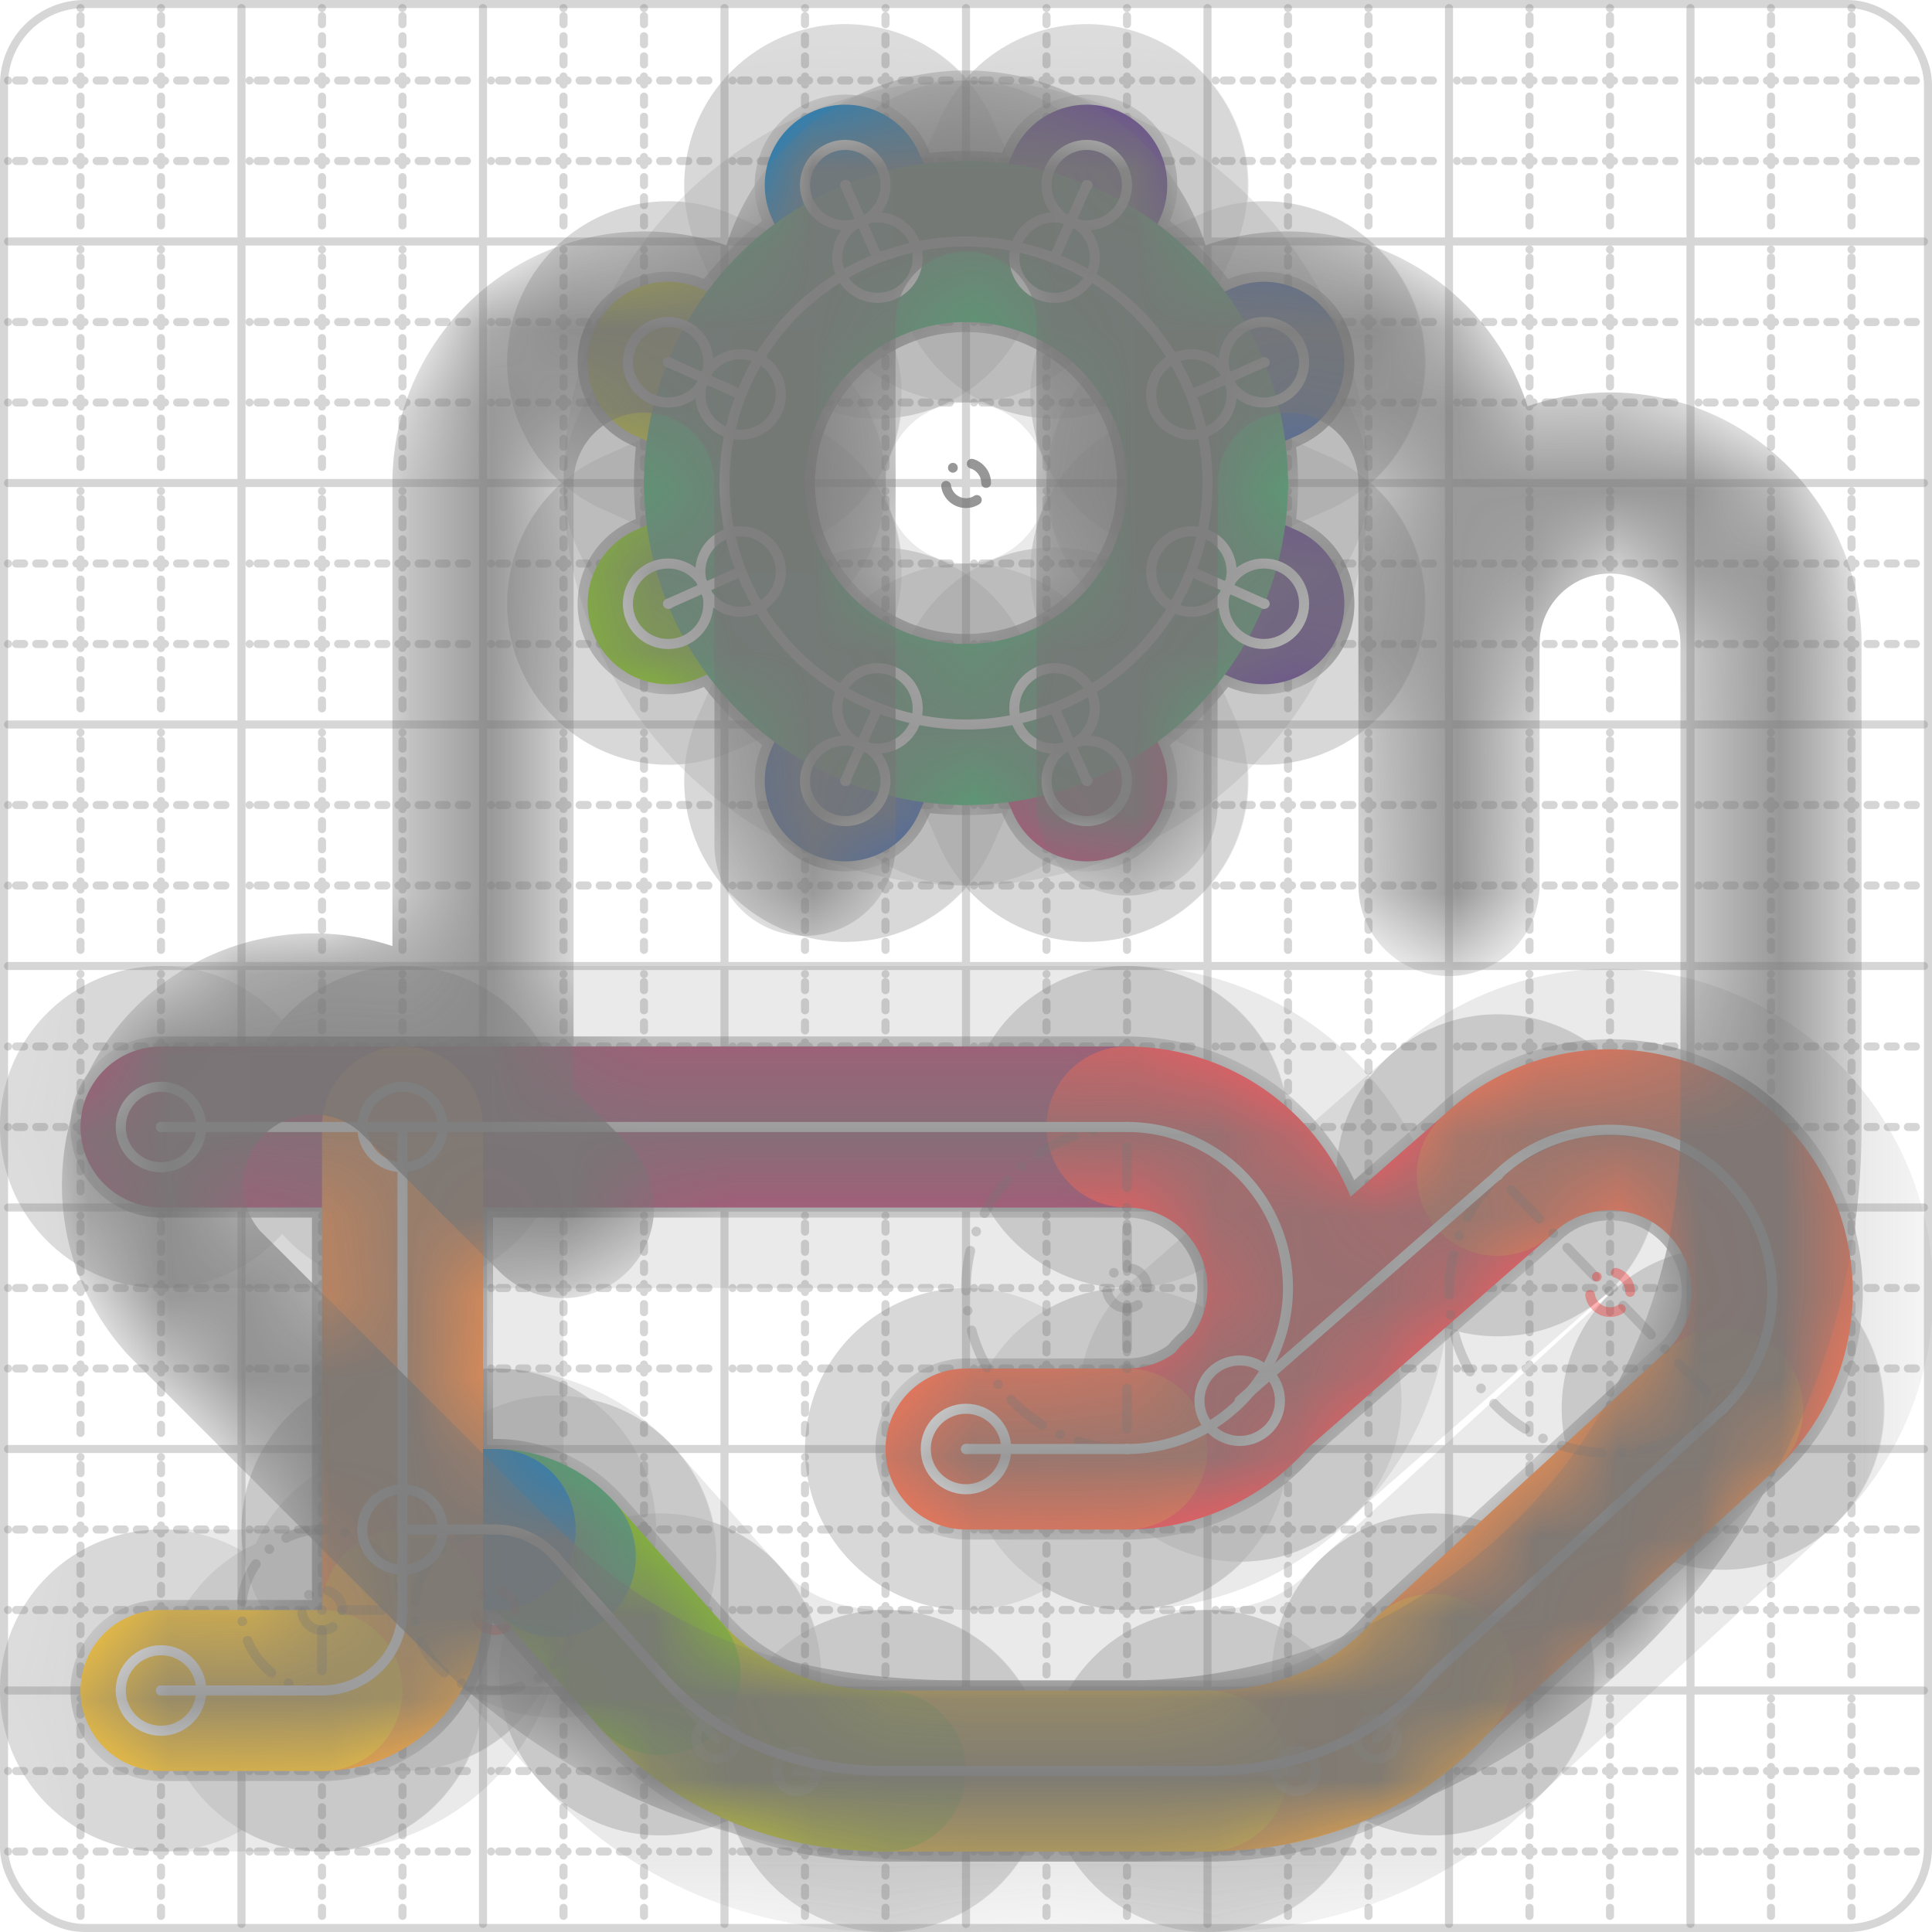
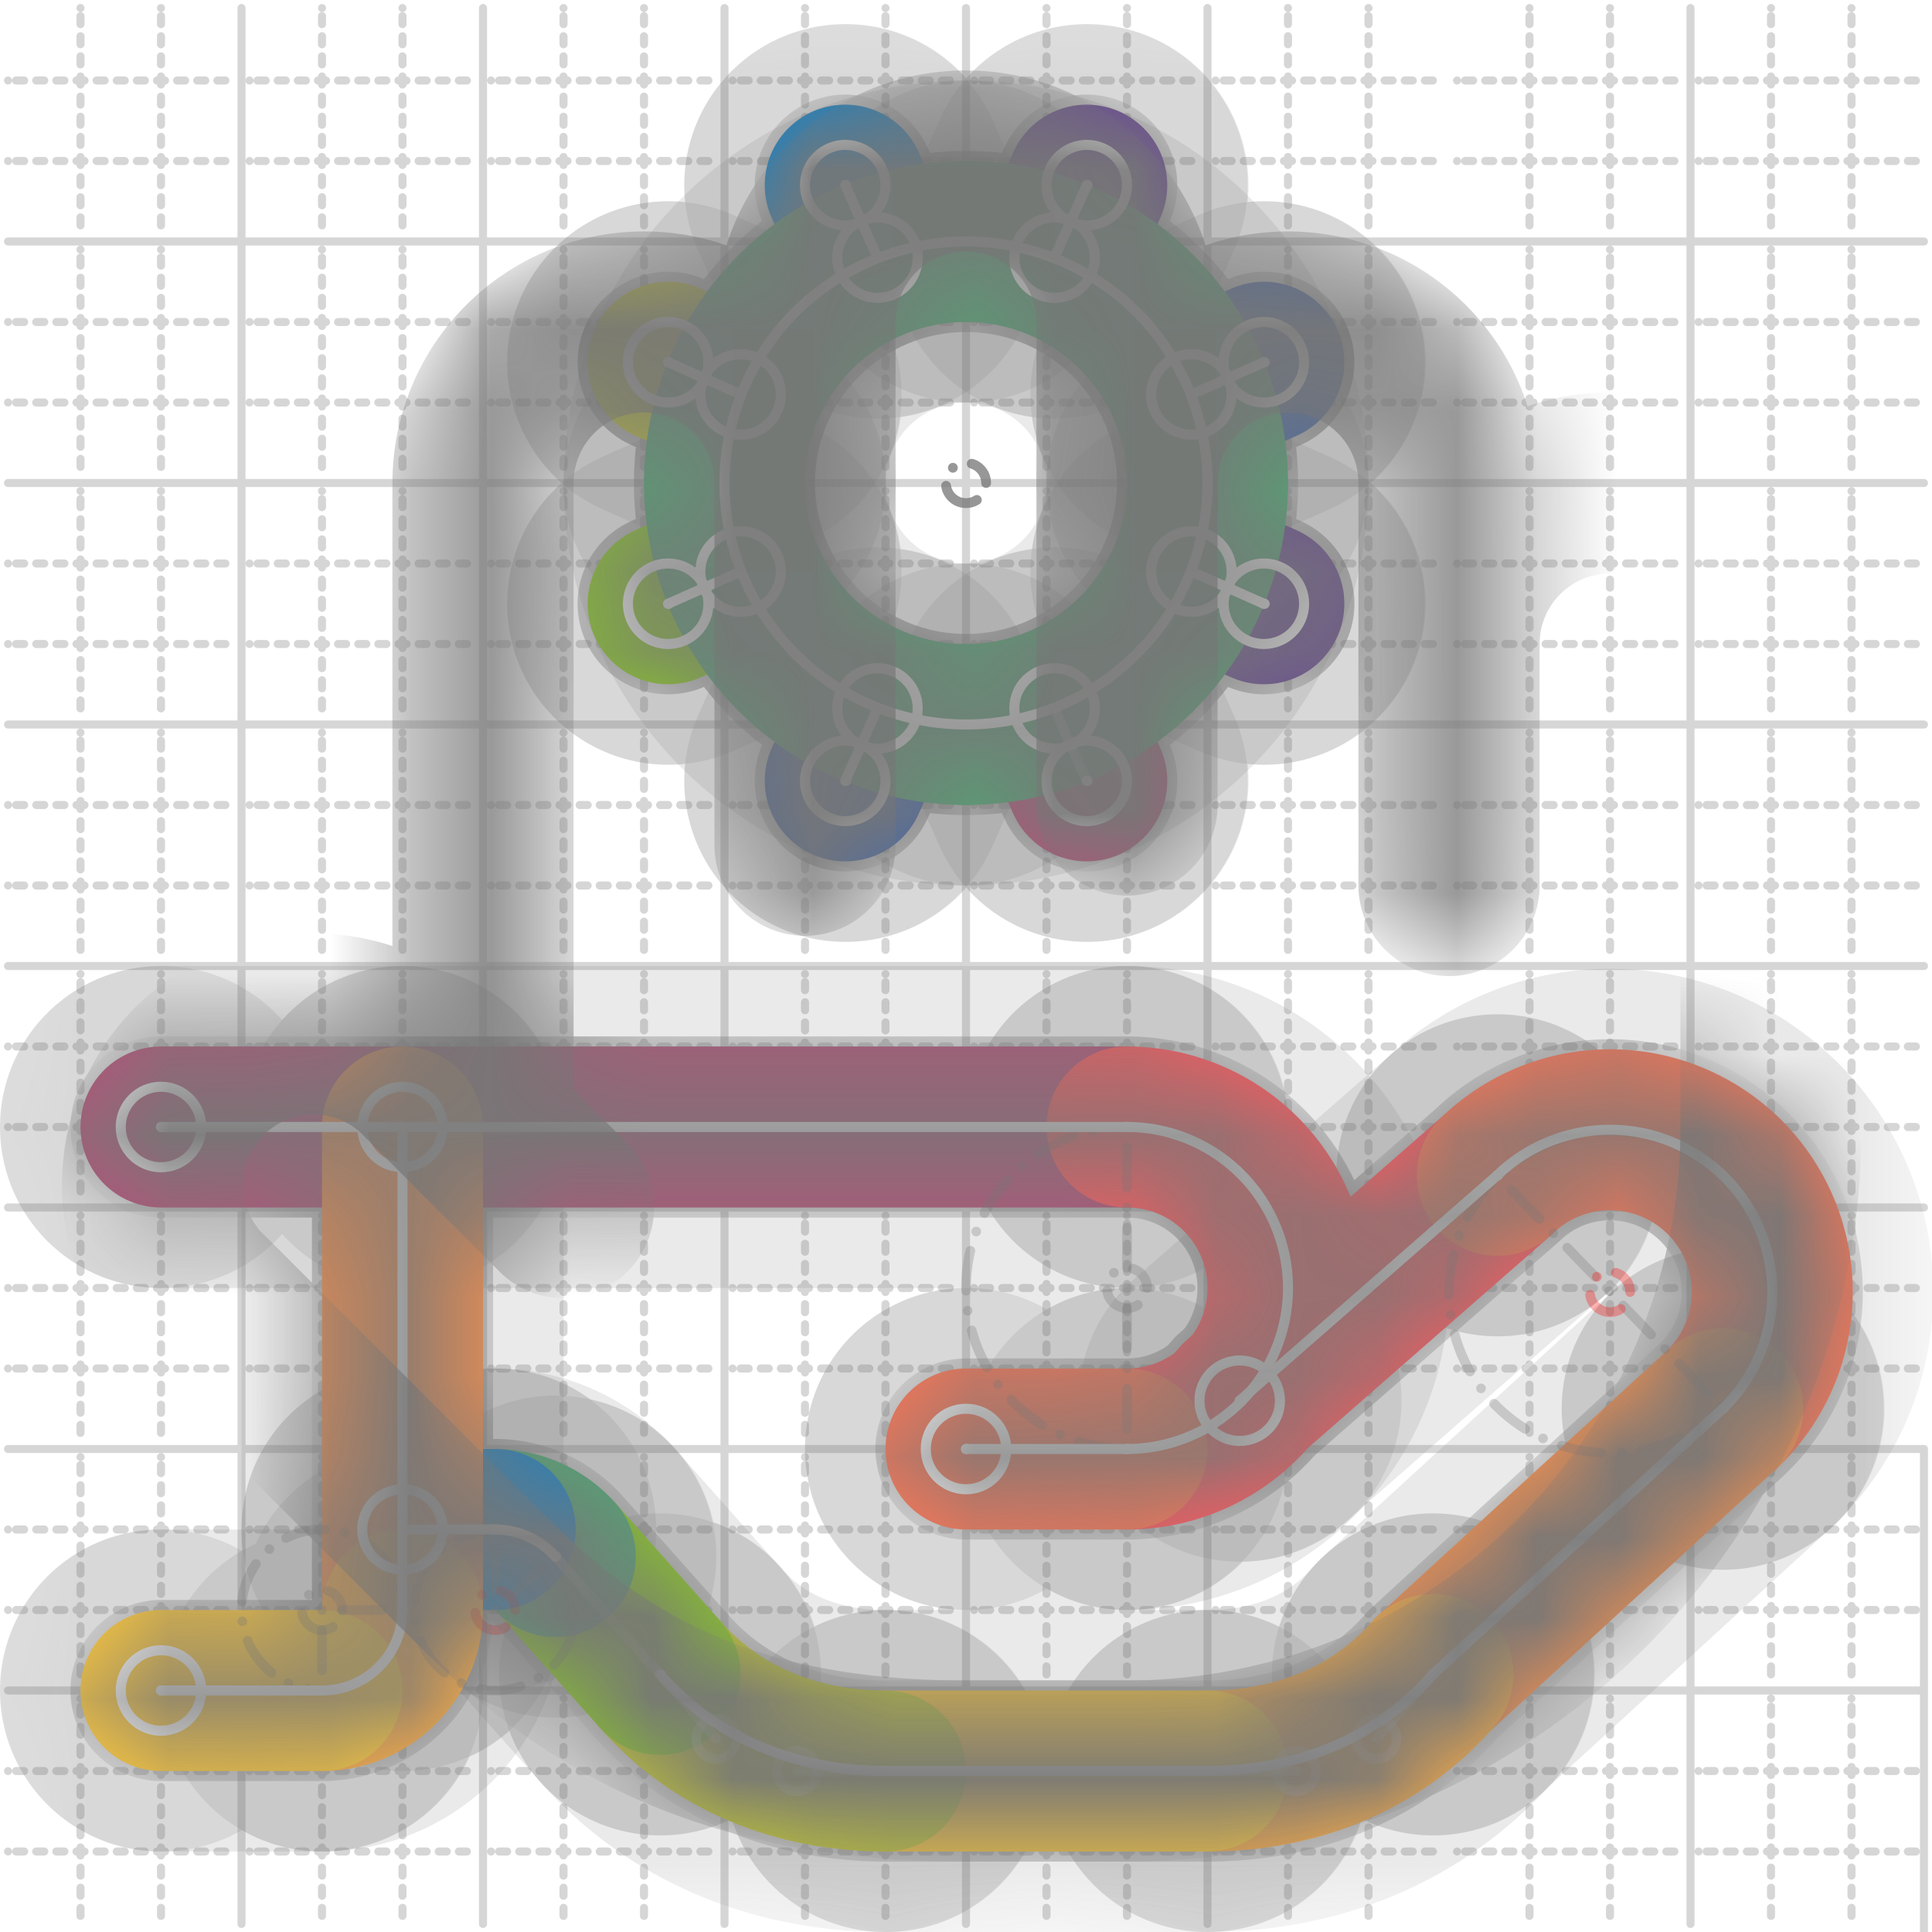
<svg xmlns="http://www.w3.org/2000/svg" width="24" height="24" viewBox="0 0 24 24" fill="none" stroke="currentColor" stroke-width="2" stroke-linecap="round" stroke-linejoin="round">
  <style>
  @media screen and (prefers-color-scheme: light) {
    .svg-preview-grid-rect { fill: none }
  }
  @media screen and (prefers-color-scheme: dark) {
    .svg-preview-grid-rect { fill: none }
    .svg
    .svg-preview-grid-group,
    .svg-preview-radii-group,
    .svg-preview-shadow-mask-group,
    .svg-preview-shadow-group {
      stroke: #fff;
    }
  }
</style>
  <g class="svg-preview-grid-group" stroke-linecap="butt" stroke-width="0.1" stroke="#777" stroke-opacity="0.3">
-     <rect class="svg-preview-grid-rect" width="23.9" height="23.9" x="0.05" y="0.05" rx="1" fill="#fff" />
    <path stroke-dasharray="0 0.1 0.1 0.15 0.1 0.15 0.1 0.15 0.1 0.15 0.1 0.15 0.1 0.15 0.1 0.15 0.1 0.15 0.1 0.15 0.1 0.15 0.1 0.15 0 0.15" stroke-width="0.1" d="M0.1 1h23.8M1 0.1v23.8M0.1 2h23.8M2 0.1v23.8M0.1 4h23.8M4 0.1v23.8M0.1 5h23.8M5 0.1v23.8M0.1 7h23.8M7 0.1v23.8M0.1 8h23.8M8 0.1v23.8M0.1 10h23.8M10 0.1v23.8M0.1 11h23.8M11 0.1v23.8M0.1 13h23.8M13 0.1v23.8M0.1 14h23.8M14 0.1v23.8M0.1 16h23.8M16 0.1v23.8M0.1 17h23.8M17 0.1v23.8M0.1 19h23.8M19 0.1v23.8M0.1 20h23.8M20 0.1v23.8M0.1 22h23.8M22 0.1v23.8M0.1 23h23.8M23 0.1v23.8" />
-     <path d="M0.1 3h23.8M3 0.1v23.8M0.1 6h23.8M6 0.1v23.8M0.1 9h23.8M9 0.1v23.8M0.1 12h23.8M12 0.1v23.8M0.1 15h23.8M15 0.1v23.8M0.1 18h23.8M18 0.1v23.8M0.1 21h23.8M21 0.1v23.8" />
+     <path d="M0.1 3h23.8M3 0.1v23.8M0.1 6h23.8M6 0.1v23.8M0.1 9h23.8M9 0.1v23.8M0.1 12h23.8M12 0.1v23.8M0.1 15h23.8M15 0.1v23.8M0.1 18h23.8v23.8M0.1 21h23.8M21 0.1v23.8" />
  </g>
  <g class="svg-preview-shadow-mask-group" stroke-width="4" stroke="#777" stroke-opacity="0.15">
    <mask id="svg-preview-shadow-mask-0" maskUnits="userSpaceOnUse" stroke-opacity="1" stroke-width="4" stroke="#000">
      <rect x="0" y="0" width="24" height="24" fill="#fff" stroke="none" rx="1" />
      <path d="M10.9 3.2h.01M10.5 2.3h.01" />
    </mask>
    <mask id="svg-preview-shadow-mask-1" maskUnits="userSpaceOnUse" stroke-opacity="1" stroke-width="4" stroke="#000">
      <rect x="0" y="0" width="24" height="24" fill="#fff" stroke="none" rx="1" />
      <path d="M10.9 8.8h.01M10.5 9.7h.01" />
    </mask>
    <mask id="svg-preview-shadow-mask-2" maskUnits="userSpaceOnUse" stroke-opacity="1" stroke-width="4" stroke="#000">
      <rect x="0" y="0" width="24" height="24" fill="#fff" stroke="none" rx="1" />
      <path d="M13.5 2.3h.01M13.1 3.2h.01" />
    </mask>
    <mask id="svg-preview-shadow-mask-3" maskUnits="userSpaceOnUse" stroke-opacity="1" stroke-width="4" stroke="#000">
      <rect x="0" y="0" width="24" height="24" fill="#fff" stroke="none" rx="1" />
      <path d="M13.5 9.7h.01M13.1 8.8h.01" />
    </mask>
    <mask id="svg-preview-shadow-mask-4" maskUnits="userSpaceOnUse" stroke-opacity="1" stroke-width="4" stroke="#000">
      <rect x="0" y="0" width="24" height="24" fill="#fff" stroke="none" rx="1" />
      <path d="M15.4 17.4h.01M18.6 14.6h.01M21.4 17.5h.01M17.8 20.8h.01M15 22h.01M11 22h.01M8.2 20.8h.01M6.898 19.336h.01M6.151 19h.01M5 19h.01" />
    </mask>
    <mask id="svg-preview-shadow-mask-5" maskUnits="userSpaceOnUse" stroke-opacity="1" stroke-width="4" stroke="#000">
      <rect x="0" y="0" width="24" height="24" fill="#fff" stroke="none" rx="1" />
      <path d="M15.7 4.5h.01M14.8 4.9h.01" />
    </mask>
    <mask id="svg-preview-shadow-mask-6" maskUnits="userSpaceOnUse" stroke-opacity="1" stroke-width="4" stroke="#000">
      <rect x="0" y="0" width="24" height="24" fill="#fff" stroke="none" rx="1" />
      <path d="M15.7 7.5h.01M14.8 7.1h.01" />
    </mask>
    <mask id="svg-preview-shadow-mask-7" maskUnits="userSpaceOnUse" stroke-opacity="1" stroke-width="4" stroke="#000">
      <rect x="0" y="0" width="24" height="24" fill="#fff" stroke="none" rx="1" />
      <path d="M2 14h.01M14 14h.01M14 18h.01M12 18h.01" />
    </mask>
    <mask id="svg-preview-shadow-mask-8" maskUnits="userSpaceOnUse" stroke-opacity="1" stroke-width="4" stroke="#000">
      <rect x="0" y="0" width="24" height="24" fill="#fff" stroke="none" rx="1" />
      <path d="M5 14h.01M5 20h.01M4 21h.01M2 21h.01" />
    </mask>
    <mask id="svg-preview-shadow-mask-9" maskUnits="userSpaceOnUse" stroke-opacity="1" stroke-width="4" stroke="#000">
      <rect x="0" y="0" width="24" height="24" fill="#fff" stroke="none" rx="1" />
      <path d="M9.2 4.9h.01M8.3 4.5h.01" />
    </mask>
    <mask id="svg-preview-shadow-mask-10" maskUnits="userSpaceOnUse" stroke-opacity="1" stroke-width="4" stroke="#000">
      <rect x="0" y="0" width="24" height="24" fill="#fff" stroke="none" rx="1" />
      <path d="M9.2 7.1h.01M8.3 7.5h.01" />
    </mask>
    <mask id="svg-preview-shadow-mask-11" maskUnits="userSpaceOnUse" stroke-opacity="1" stroke-width="4" stroke="#000">
      <rect x="0" y="0" width="24" height="24" fill="#fff" stroke="none" rx="1" />
      <path d="M12 3h.01M15 6h.01M12 9h.01M9 6h.01" />
    </mask>
  </g>
  <g class="svg-preview-shadow-group" stroke-width="4" stroke="#777" stroke-opacity="0.15">
    <path mask="url(#svg-preview-shadow-mask-0)" d="M 10.9 3.2 L 10.5 2.3" />
    <path mask="url(#svg-preview-shadow-mask-1)" d="M 10.9 8.8 L 10.5 9.7" />
    <path mask="url(#svg-preview-shadow-mask-2)" d="M 13.5 2.3 L 13.1 3.2" />
    <path mask="url(#svg-preview-shadow-mask-3)" d="M 13.5 9.7 L 13.1 8.8" />
    <path mask="url(#svg-preview-shadow-mask-4)" d="M 15.4 17.4 L 18.6 14.6" />
    <path mask="url(#svg-preview-shadow-mask-4)" d="M 18.6 14.6 A2 2 0 1 1 21.4 17.5" />
    <path mask="url(#svg-preview-shadow-mask-4)" d="M 21.4 17.5 L 17.8 20.8" />
    <path mask="url(#svg-preview-shadow-mask-4)" d="M 17.8 20.8 C17.1 21.6 16.1 22 15 22" />
    <path mask="url(#svg-preview-shadow-mask-4)" d="M 15 22 L 11 22" />
    <path mask="url(#svg-preview-shadow-mask-4)" d="M 11 22 C9.9 22 8.9 21.6 8.2 20.8" />
    <path mask="url(#svg-preview-shadow-mask-4)" d="M 8.2 20.8 L 6.898 19.336" />
    <path mask="url(#svg-preview-shadow-mask-4)" d="M 6.898 19.336 A1 1 0 0 0 6.151 19" />
    <path mask="url(#svg-preview-shadow-mask-4)" d="M 6.151 19 L 5 19" />
    <path mask="url(#svg-preview-shadow-mask-5)" d="M 15.7 4.5 L 14.8 4.9" />
    <path mask="url(#svg-preview-shadow-mask-6)" d="M 15.7 7.5 L 14.8 7.1" />
    <path mask="url(#svg-preview-shadow-mask-7)" d="M 2 14 L 14 14" />
    <path mask="url(#svg-preview-shadow-mask-7)" d="M 14 14 A2 2 0 0 1 14 18" />
    <path mask="url(#svg-preview-shadow-mask-7)" d="M 14 18 L 12 18" />
    <path mask="url(#svg-preview-shadow-mask-8)" d="M 5 14 L 5 20" />
    <path mask="url(#svg-preview-shadow-mask-8)" d="M 5 20 A1 1 0 0 1 4 21" />
    <path mask="url(#svg-preview-shadow-mask-8)" d="M 4 21 L 2 21" />
    <path mask="url(#svg-preview-shadow-mask-9)" d="M 9.2 4.9 L 8.3 4.5" />
    <path mask="url(#svg-preview-shadow-mask-10)" d="M 9.2 7.1 L 8.3 7.5" />
    <path mask="url(#svg-preview-shadow-mask-11)" d="M 12 3 A3 3 0 0 1 15 6" />
    <path mask="url(#svg-preview-shadow-mask-11)" d="M 15 6 A3 3 0 0 1 12 9" />
    <path mask="url(#svg-preview-shadow-mask-11)" d="M 12 9 A3 3 0 0 1 9 6" />
    <path mask="url(#svg-preview-shadow-mask-11)" d="M 9 6 A3 3 0 0 1 12 3" />
    <path d="M10.9 3.2h.01M10.5 2.3h.01M10.9 8.8h.01M10.5 9.7h.01M13.5 2.3h.01M13.1 3.2h.01M13.5 9.7h.01M13.1 8.8h.01M15.4 17.4h.01M18.6 14.6h.01M21.4 17.5h.01M17.8 20.8h.01M15 22h.01M11 22h.01M8.2 20.8h.01M6.898 19.336h.01M6.151 19h.01M5 19h.01M15.7 4.5h.01M14.8 4.9h.01M15.7 7.5h.01M14.8 7.1h.01M2 14h.01M14 14h.01M14 18h.01M12 18h.01M5 14h.01M5 20h.01M4 21h.01M2 21h.01M9.2 4.9h.01M8.3 4.5h.01M9.2 7.1h.01M8.3 7.5h.01M12 3h.01M15 6h.01M12 9h.01M9 6h.01" />
  </g>
  <g class="svg-preview-handles-group" stroke-width="0.12" stroke="#777" stroke-opacity="0.6">
    <path d="M17.8 20.8 17.1 21.6" />
    <circle cy="21.6" cx="17.1" r="0.25" />
    <path d="M15 22 16.1 22" />
    <circle cy="22" cx="16.1" r="0.25" />
    <path d="M11 22 9.9 22" />
    <circle cy="22" cx="9.9" r="0.25" />
    <path d="M8.2 20.8 8.9 21.6" />
    <circle cy="21.6" cx="8.9" r="0.25" />
  </g>
  <g class="svg-preview-colored-path-group">
    <path d="M 10.9 3.2 L 10.5 2.3" stroke="#1982c4" />
    <path d="M 10.9 8.8 L 10.5 9.7" stroke="#4267AC" />
    <path d="M 13.5 2.3 L 13.1 3.2" stroke="#6a4c93" />
    <path d="M 13.5 9.7 L 13.1 8.8" stroke="#B55379" />
    <path d="M 15.4 17.4 L 18.6 14.6" stroke="#FF595E" />
    <path d="M 18.6 14.6 A2 2 0 1 1 21.4 17.5" stroke="#FF7655" />
    <path d="M 21.4 17.5 L 17.8 20.8" stroke="#ff924c" />
    <path d="M 17.8 20.8 C17.1 21.6 16.1 22 15 22" stroke="#FFAE43" />
    <path d="M 15 22 L 11 22" stroke="#ffca3a" />
    <path d="M 11 22 C9.9 22 8.9 21.6 8.2 20.8" stroke="#C5CA30" />
    <path d="M 8.2 20.8 L 6.898 19.336" stroke="#8ac926" />
    <path d="M 6.898 19.336 A1 1 0 0 0 6.151 19" stroke="#52A675" />
    <path d="M 6.151 19 L 5 19" stroke="#1982c4" />
    <path d="M 15.7 4.5 L 14.8 4.9" stroke="#4267AC" />
    <path d="M 15.7 7.5 L 14.8 7.1" stroke="#6a4c93" />
    <path d="M 2 14 L 14 14" stroke="#B55379" />
    <path d="M 14 14 A2 2 0 0 1 14 18" stroke="#FF595E" />
    <path d="M 14 18 L 12 18" stroke="#FF7655" />
    <path d="M 5 14 L 5 20" stroke="#ff924c" />
    <path d="M 5 20 A1 1 0 0 1 4 21" stroke="#FFAE43" />
    <path d="M 4 21 L 2 21" stroke="#ffca3a" />
    <path d="M 9.2 4.9 L 8.3 4.5" stroke="#C5CA30" />
    <path d="M 9.2 7.1 L 8.3 7.5" stroke="#8ac926" />
    <path d="M 12 3 A3 3 0 0 1 15 6" stroke="#52A675" />
    <path d="M 15 6 A3 3 0 0 1 12 9" stroke="#52A675" />
    <path d="M 12 9 A3 3 0 0 1 9 6" stroke="#52A675" />
    <path d="M 9 6 A3 3 0 0 1 12 3" stroke="#52A675" />
  </g>
  <g class="svg-preview-radii-group" stroke-width="0.12" stroke-dasharray="0 0.25 0.25" stroke="#777" stroke-opacity="0.3">
    <path d="M18.6 14.6 20 16.05 21.4 17.5" />
    <circle cy="16.05" cx="20" r="0.25" stroke-dasharray="0" stroke="red" />
    <circle cy="16.05" cx="20" r="2" />
    <path d="M6.898 19.336 6.15 20 6.151 19" />
    <circle cy="20" cx="6.15" r="0.25" stroke-dasharray="0" stroke="red" />
    <circle cy="20" cx="6.15" r="1" />
    <path d="M14 14 14 16 14 18" />
    <circle cy="16" cx="14" r="0.25" stroke-dasharray="0" />
    <circle cy="16" cx="14" r="2" />
    <path d="M5 20 4 20 4 21" />
    <circle cy="20" cx="4" r="0.25" stroke-dasharray="0" />
    <circle cy="20" cx="4" r="1" />
    <circle cy="6" cx="12" r="0.25" stroke-dasharray="0" />
    <circle cy="6" cx="12" r="3" />
    <circle cy="6" cx="12" r="0.25" stroke-dasharray="0" />
    <circle cy="6" cx="12" r="3" />
    <circle cy="6" cx="12" r="0.25" stroke-dasharray="0" />
    <circle cy="6" cx="12" r="3" />
    <circle cy="6" cx="12" r="0.25" stroke-dasharray="0" />
    <circle cy="6" cx="12" r="3" />
  </g>
  <g class="svg-preview-control-path-marker-mask-group" stroke-width="1" stroke="#000">
    <mask id="svg-preview-control-path-marker-mask-0" maskUnits="userSpaceOnUse">
      <rect x="0" y="0" width="24" height="24" fill="#fff" stroke="none" rx="1" />
      <path d="M10.9 3.2h.01" />
      <path d="M10.5 2.3h.01" />
    </mask>
    <mask id="svg-preview-control-path-marker-mask-1" maskUnits="userSpaceOnUse">
      <rect x="0" y="0" width="24" height="24" fill="#fff" stroke="none" rx="1" />
      <path d="M10.9 8.8h.01" />
      <path d="M10.5 9.7h.01" />
    </mask>
    <mask id="svg-preview-control-path-marker-mask-2" maskUnits="userSpaceOnUse">
      <rect x="0" y="0" width="24" height="24" fill="#fff" stroke="none" rx="1" />
      <path d="M13.5 2.3h.01" />
      <path d="M13.1 3.2h.01" />
    </mask>
    <mask id="svg-preview-control-path-marker-mask-3" maskUnits="userSpaceOnUse">
-       <rect x="0" y="0" width="24" height="24" fill="#fff" stroke="none" rx="1" />
      <path d="M13.5 9.7h.01" />
      <path d="M13.1 8.8h.01" />
    </mask>
    <mask id="svg-preview-control-path-marker-mask-4" maskUnits="userSpaceOnUse">
      <rect x="0" y="0" width="24" height="24" fill="#fff" stroke="none" rx="1" />
      <path d="M15.4 17.4h.01" />
      <path d="M18.6 14.6h.01" />
    </mask>
    <mask id="svg-preview-control-path-marker-mask-5" maskUnits="userSpaceOnUse">
      <rect x="0" y="0" width="24" height="24" fill="#fff" stroke="none" rx="1" />
      <path d="M18.6 14.6h.01" />
      <path d="M21.4 17.5h.01" />
    </mask>
    <mask id="svg-preview-control-path-marker-mask-6" maskUnits="userSpaceOnUse">
      <rect x="0" y="0" width="24" height="24" fill="#fff" stroke="none" rx="1" />
      <path d="M21.4 17.5h.01" />
      <path d="M17.8 20.8h.01" />
    </mask>
    <mask id="svg-preview-control-path-marker-mask-7" maskUnits="userSpaceOnUse">
      <rect x="0" y="0" width="24" height="24" fill="#fff" stroke="none" rx="1" />
      <path d="M17.8 20.8h.01" />
      <path d="M15 22h.01" />
    </mask>
    <mask id="svg-preview-control-path-marker-mask-8" maskUnits="userSpaceOnUse">
      <rect x="0" y="0" width="24" height="24" fill="#fff" stroke="none" rx="1" />
      <path d="M15 22h.01" />
      <path d="M11 22h.01" />
    </mask>
    <mask id="svg-preview-control-path-marker-mask-9" maskUnits="userSpaceOnUse">
      <rect x="0" y="0" width="24" height="24" fill="#fff" stroke="none" rx="1" />
      <path d="M11 22h.01" />
      <path d="M8.2 20.8h.01" />
    </mask>
    <mask id="svg-preview-control-path-marker-mask-10" maskUnits="userSpaceOnUse">
-       <rect x="0" y="0" width="24" height="24" fill="#fff" stroke="none" rx="1" />
      <path d="M8.2 20.8h.01" />
      <path d="M6.898 19.336h.01" />
    </mask>
    <mask id="svg-preview-control-path-marker-mask-11" maskUnits="userSpaceOnUse">
      <rect x="0" y="0" width="24" height="24" fill="#fff" stroke="none" rx="1" />
      <path d="M6.898 19.336h.01" />
      <path d="M6.151 19h.01" />
    </mask>
    <mask id="svg-preview-control-path-marker-mask-12" maskUnits="userSpaceOnUse">
      <rect x="0" y="0" width="24" height="24" fill="#fff" stroke="none" rx="1" />
      <path d="M6.151 19h.01" />
      <path d="M5 19h.01" />
    </mask>
    <mask id="svg-preview-control-path-marker-mask-13" maskUnits="userSpaceOnUse">
      <rect x="0" y="0" width="24" height="24" fill="#fff" stroke="none" rx="1" />
      <path d="M15.7 4.5h.01" />
      <path d="M14.8 4.9h.01" />
    </mask>
    <mask id="svg-preview-control-path-marker-mask-14" maskUnits="userSpaceOnUse">
      <rect x="0" y="0" width="24" height="24" fill="#fff" stroke="none" rx="1" />
      <path d="M15.7 7.5h.01" />
      <path d="M14.8 7.1h.01" />
    </mask>
    <mask id="svg-preview-control-path-marker-mask-15" maskUnits="userSpaceOnUse">
      <rect x="0" y="0" width="24" height="24" fill="#fff" stroke="none" rx="1" />
      <path d="M2 14h.01" />
      <path d="M14 14h.01" />
    </mask>
    <mask id="svg-preview-control-path-marker-mask-16" maskUnits="userSpaceOnUse">
      <rect x="0" y="0" width="24" height="24" fill="#fff" stroke="none" rx="1" />
      <path d="M14 14h.01" />
      <path d="M14 18h.01" />
    </mask>
    <mask id="svg-preview-control-path-marker-mask-17" maskUnits="userSpaceOnUse">
      <rect x="0" y="0" width="24" height="24" fill="#fff" stroke="none" rx="1" />
      <path d="M14 18h.01" />
      <path d="M12 18h.01" />
    </mask>
    <mask id="svg-preview-control-path-marker-mask-18" maskUnits="userSpaceOnUse">
      <rect x="0" y="0" width="24" height="24" fill="#fff" stroke="none" rx="1" />
      <path d="M5 14h.01" />
      <path d="M5 20h.01" />
    </mask>
    <mask id="svg-preview-control-path-marker-mask-19" maskUnits="userSpaceOnUse">
      <rect x="0" y="0" width="24" height="24" fill="#fff" stroke="none" rx="1" />
-       <path d="M5 20h.01" />
      <path d="M4 21h.01" />
    </mask>
    <mask id="svg-preview-control-path-marker-mask-20" maskUnits="userSpaceOnUse">
      <rect x="0" y="0" width="24" height="24" fill="#fff" stroke="none" rx="1" />
      <path d="M4 21h.01" />
      <path d="M2 21h.01" />
    </mask>
    <mask id="svg-preview-control-path-marker-mask-21" maskUnits="userSpaceOnUse">
      <rect x="0" y="0" width="24" height="24" fill="#fff" stroke="none" rx="1" />
      <path d="M9.2 4.9h.01" />
      <path d="M8.3 4.5h.01" />
    </mask>
    <mask id="svg-preview-control-path-marker-mask-22" maskUnits="userSpaceOnUse">
      <rect x="0" y="0" width="24" height="24" fill="#fff" stroke="none" rx="1" />
      <path d="M9.2 7.1h.01" />
      <path d="M8.3 7.5h.01" />
    </mask>
  </g>
  <g class="svg-preview-control-path-group" stroke="#fff" stroke-width="0.125">
    <path mask="url(#svg-preview-control-path-marker-mask-0)" d="M 10.9 3.2 L 10.5 2.3" />
    <path mask="url(#svg-preview-control-path-marker-mask-1)" d="M 10.9 8.8 L 10.5 9.7" />
    <path mask="url(#svg-preview-control-path-marker-mask-2)" d="M 13.5 2.3 L 13.1 3.2" />
    <path mask="url(#svg-preview-control-path-marker-mask-3)" d="M 13.5 9.7 L 13.1 8.8" />
    <path mask="url(#svg-preview-control-path-marker-mask-4)" d="M 15.4 17.4 L 18.6 14.6" />
    <path mask="url(#svg-preview-control-path-marker-mask-5)" d="M 18.6 14.6 A2 2 0 1 1 21.4 17.5" />
    <path mask="url(#svg-preview-control-path-marker-mask-6)" d="M 21.4 17.5 L 17.8 20.8" />
    <path mask="url(#svg-preview-control-path-marker-mask-7)" d="M 17.8 20.8 C17.1 21.6 16.1 22 15 22" />
    <path mask="url(#svg-preview-control-path-marker-mask-8)" d="M 15 22 L 11 22" />
    <path mask="url(#svg-preview-control-path-marker-mask-9)" d="M 11 22 C9.9 22 8.9 21.6 8.2 20.8" />
    <path mask="url(#svg-preview-control-path-marker-mask-10)" d="M 8.2 20.8 L 6.898 19.336" />
    <path mask="url(#svg-preview-control-path-marker-mask-11)" d="M 6.898 19.336 A1 1 0 0 0 6.151 19" />
    <path mask="url(#svg-preview-control-path-marker-mask-12)" d="M 6.151 19 L 5 19" />
    <path mask="url(#svg-preview-control-path-marker-mask-13)" d="M 15.7 4.5 L 14.8 4.9" />
    <path mask="url(#svg-preview-control-path-marker-mask-14)" d="M 15.7 7.5 L 14.8 7.1" />
    <path mask="url(#svg-preview-control-path-marker-mask-15)" d="M 2 14 L 14 14" />
    <path mask="url(#svg-preview-control-path-marker-mask-16)" d="M 14 14 A2 2 0 0 1 14 18" />
    <path mask="url(#svg-preview-control-path-marker-mask-17)" d="M 14 18 L 12 18" />
    <path mask="url(#svg-preview-control-path-marker-mask-18)" d="M 5 14 L 5 20" />
    <path mask="url(#svg-preview-control-path-marker-mask-19)" d="M 5 20 A1 1 0 0 1 4 21" />
    <path mask="url(#svg-preview-control-path-marker-mask-20)" d="M 4 21 L 2 21" />
    <path mask="url(#svg-preview-control-path-marker-mask-21)" d="M 9.2 4.9 L 8.3 4.5" />
    <path mask="url(#svg-preview-control-path-marker-mask-22)" d="M 9.2 7.1 L 8.3 7.5" />
    <path d="M 12 3 A3 3 0 0 1 15 6" />
    <path d="M 15 6 A3 3 0 0 1 12 9" />
    <path d="M 12 9 A3 3 0 0 1 9 6" />
    <path d="M 9 6 A3 3 0 0 1 12 3" />
  </g>
  <g class="svg-preview-control-path-marker-group" stroke="#fff" stroke-width="0.125">
    <path d="M10.9 3.2h.01M10.5 2.3h.01M10.9 8.8h.01M10.5 9.7h.01M13.5 2.3h.01M13.1 3.2h.01M13.5 9.7h.01M13.1 8.8h.01M15.4 17.4h.01M18.6 14.6h.01M18.6 14.6h.01M21.4 17.5h.01M21.4 17.5h.01M17.8 20.8h.01M17.8 20.8h.01M15 22h.01M15 22h.01M11 22h.01M11 22h.01M8.2 20.8h.01M8.2 20.8h.01M6.898 19.336h.01M6.898 19.336h.01M6.151 19h.01M6.151 19h.01M5 19h.01M15.7 4.5h.01M14.8 4.9h.01M15.7 7.5h.01M14.8 7.1h.01M2 14h.01M14 14h.01M14 14h.01M14 18h.01M14 18h.01M12 18h.01M5 14h.01M5 20h.01M5 20h.01M4 21h.01M4 21h.01M2 21h.01M9.2 4.9h.01M8.3 4.5h.01M9.2 7.1h.01M8.3 7.5h.01" />
    <circle cx="10.9" cy="3.2" r="0.5" />
    <circle cx="10.5" cy="2.3" r="0.5" />
    <circle cx="10.9" cy="8.8" r="0.5" />
    <circle cx="10.5" cy="9.7" r="0.5" />
    <circle cx="13.5" cy="2.3" r="0.5" />
    <circle cx="13.1" cy="3.2" r="0.5" />
    <circle cx="13.5" cy="9.7" r="0.5" />
    <circle cx="13.1" cy="8.8" r="0.5" />
    <circle cx="15.4" cy="17.4" r="0.5" />
    <circle cx="5" cy="19" r="0.5" />
    <circle cx="15.7" cy="4.5" r="0.5" />
    <circle cx="14.8" cy="4.9" r="0.5" />
    <circle cx="15.7" cy="7.5" r="0.5" />
    <circle cx="14.8" cy="7.1" r="0.5" />
    <circle cx="2" cy="14" r="0.5" />
    <circle cx="12" cy="18" r="0.5" />
    <circle cx="5" cy="14" r="0.5" />
    <circle cx="2" cy="21" r="0.5" />
    <circle cx="9.2" cy="4.9" r="0.5" />
    <circle cx="8.3" cy="4.5" r="0.5" />
    <circle cx="9.2" cy="7.1" r="0.5" />
    <circle cx="8.3" cy="7.5" r="0.5" />
  </g>
  <g class="svg-preview-handles-group" stroke-width="0.12" stroke="#FFF" stroke-opacity="0.3">
    <path d="M17.8 20.8 17.1 21.6" />
    <circle cy="21.6" cx="17.1" r="0.25" />
    <path d="M15 22 16.1 22" />
    <circle cy="22" cx="16.1" r="0.25" />
    <path d="M11 22 9.9 22" />
    <circle cy="22" cx="9.9" r="0.25" />
    <path d="M8.2 20.8 8.9 21.6" />
    <circle cy="21.6" cx="8.9" r="0.25" />
  </g>
  <defs>
    <pattern id="pattern-:Rp:" width=".1" height=".1" patternUnits="userSpaceOnUse" patternTransform="rotate(45 50 50)">
      <line stroke="#777" stroke-width="0.1" y2="1" />
      <line stroke="#777" stroke-width="0.1" y2="1" />
    </pattern>
  </defs>
  <mask id="svg-preview-backdrop-mask-:Rp:" maskUnits="userSpaceOnUse">
    <g stroke="#fff">
      <path d="M18 11V6a2 2 0 0 0-2-2a2 2 0 0 0-2 2" />
      <path d="M14 10V4a2 2 0 0 0-2-2a2 2 0 0 0-2 2v2" />
      <path d="M10 10.5V6a2 2 0 0 0-2-2a2 2 0 0 0-2 2v8" />
-       <path d="M18 8a2 2 0 1 1 4 0v6a8 8 0 0 1-8 8h-2c-2.8 0-4.5-.86-5.99-2.34l-3.6-3.6a2 2 0 0 1 2.83-2.82L7 15" />
    </g>
    <g>
      <path d="m10.9 3.2-.4-.9" />
      <path d="m10.9 8.8-.4.9" />
      <path d="m13.5 2.3-.4.9" />
      <path d="m13.5 9.7-.4-.9" />
      <path d="m15.4 17.4 3.2-2.8a2 2 0 1 1 2.8 2.9l-3.6 3.3c-.7.8-1.7 1.2-2.8 1.2h-4c-1.1 0-2.1-.4-2.8-1.2l-1.302-1.464A1 1 0 0 0 6.151 19H5" />
      <path d="m15.7 4.5-.9.4" />
      <path d="m15.7 7.5-.9-.4" />
      <path d="M2 14h12a2 2 0 0 1 0 4h-2" />
      <path d="M5 14v6a1 1 0 0 1-1 1H2" />
      <path d="m9.2 4.9-.9-.4" />
      <path d="m9.2 7.1-.9.4" />
      <circle cx="12" cy="6" r="3" />
    </g>
  </mask>
  <mask id="svg-preview-backdrop-mask-outline-:Rp:" maskUnits="userSpaceOnUse">
    <rect x="0" y="0" width="24" height="24" fill="#fff" stroke="none" />
    <g stroke-width="1.75">
      <path d="M18 11V6a2 2 0 0 0-2-2a2 2 0 0 0-2 2" />
      <path d="M14 10V4a2 2 0 0 0-2-2a2 2 0 0 0-2 2v2" />
      <path d="M10 10.5V6a2 2 0 0 0-2-2a2 2 0 0 0-2 2v8" />
      <path d="M18 8a2 2 0 1 1 4 0v6a8 8 0 0 1-8 8h-2c-2.8 0-4.5-.86-5.99-2.34l-3.6-3.6a2 2 0 0 1 2.83-2.82L7 15" />
    </g>
  </mask>
  <g mask="url(#svg-preview-backdrop-mask-:Rp:)">
    <rect x="0" y="0" width="24" height="24" opacity="0.5" fill="url(#pattern-:Rp:)" stroke="none" />
    <g stroke="#777" stroke-width="2.25" opacity="0.75">
      <path d="m10.9 3.2-.4-.9" />
      <path d="m10.9 8.8-.4.9" />
      <path d="m13.5 2.3-.4.9" />
      <path d="m13.5 9.7-.4-.9" />
      <path d="m15.4 17.4 3.2-2.8a2 2 0 1 1 2.8 2.9l-3.6 3.3c-.7.8-1.7 1.2-2.8 1.2h-4c-1.1 0-2.1-.4-2.8-1.2l-1.302-1.464A1 1 0 0 0 6.151 19H5" />
      <path d="m15.7 4.5-.9.4" />
      <path d="m15.7 7.5-.9-.4" />
      <path d="M2 14h12a2 2 0 0 1 0 4h-2" />
      <path d="M5 14v6a1 1 0 0 1-1 1H2" />
      <path d="m9.2 4.9-.9-.4" />
      <path d="m9.2 7.1-.9.4" />
      <circle cx="12" cy="6" r="3" />
    </g>
    <g stroke="#777" stroke-width="2.25" opacity="0.75" mask="url(#svg-preview-backdrop-mask-outline-:Rp:)">
      <path d="M18 11V6a2 2 0 0 0-2-2a2 2 0 0 0-2 2" />
      <path d="M14 10V4a2 2 0 0 0-2-2a2 2 0 0 0-2 2v2" />
      <path d="M10 10.5V6a2 2 0 0 0-2-2a2 2 0 0 0-2 2v8" />
      <path d="M18 8a2 2 0 1 1 4 0v6a8 8 0 0 1-8 8h-2c-2.8 0-4.5-.86-5.99-2.34l-3.6-3.6a2 2 0 0 1 2.83-2.82L7 15" />
    </g>
  </g>
</svg>